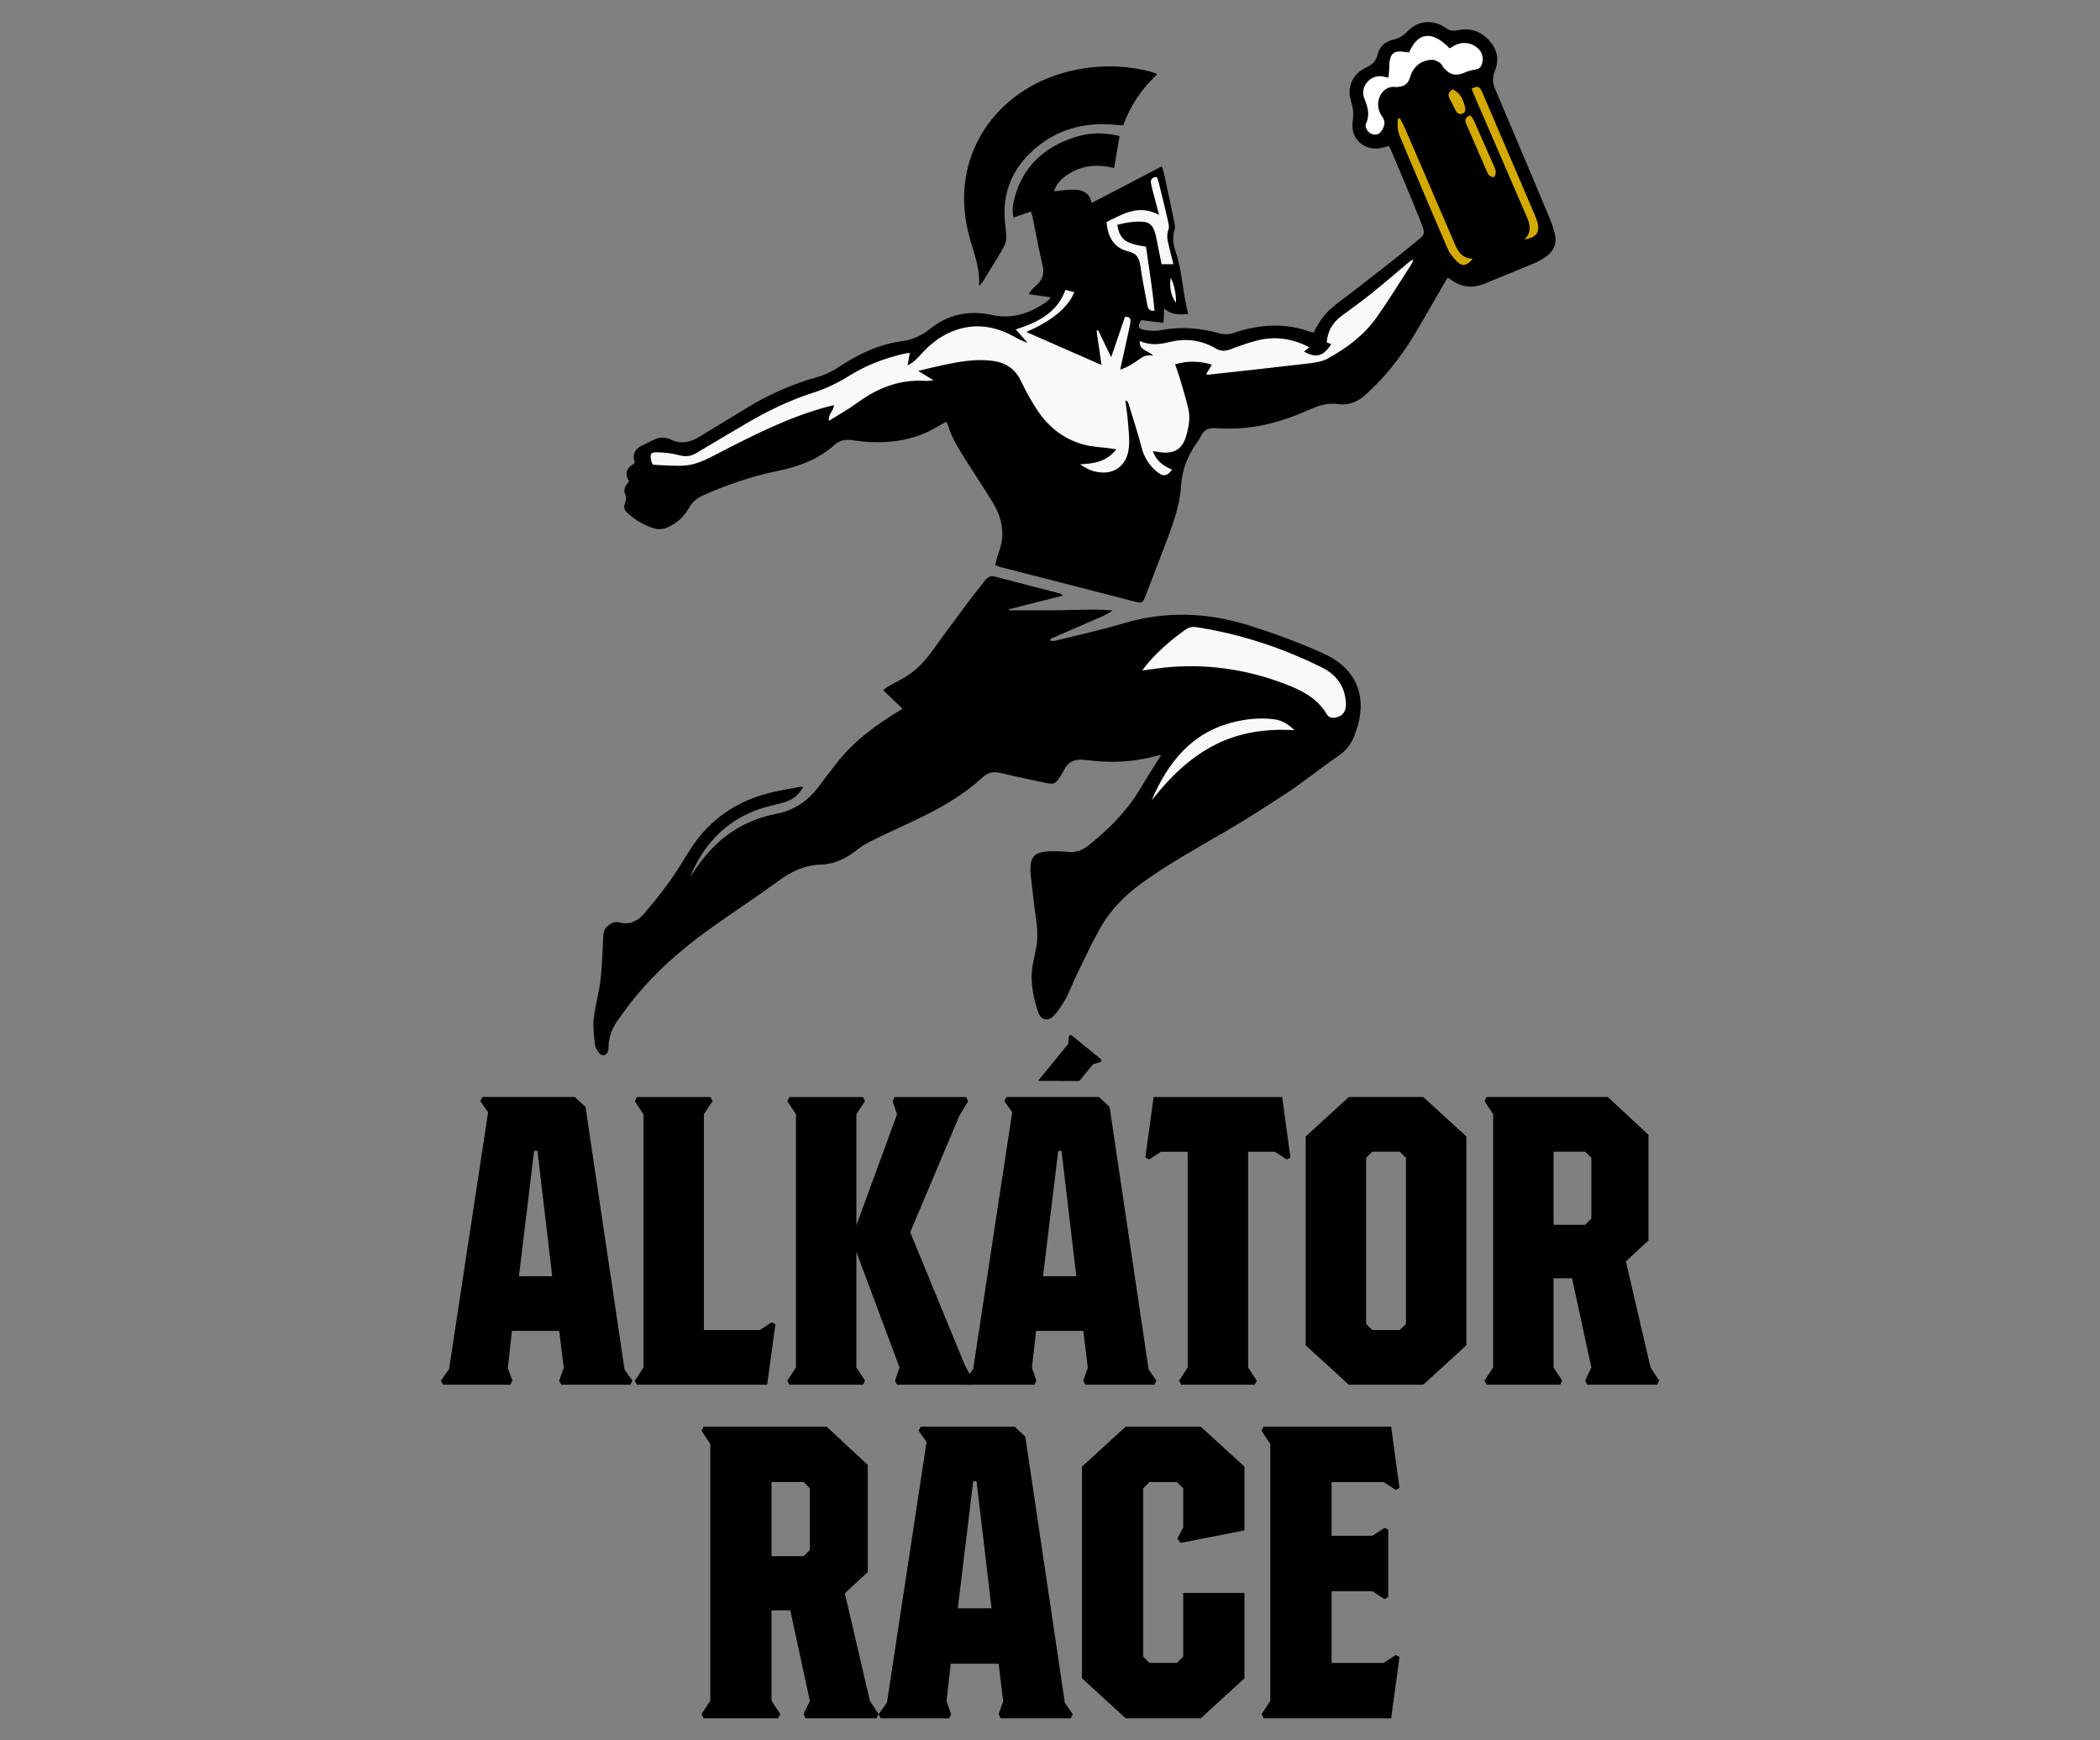
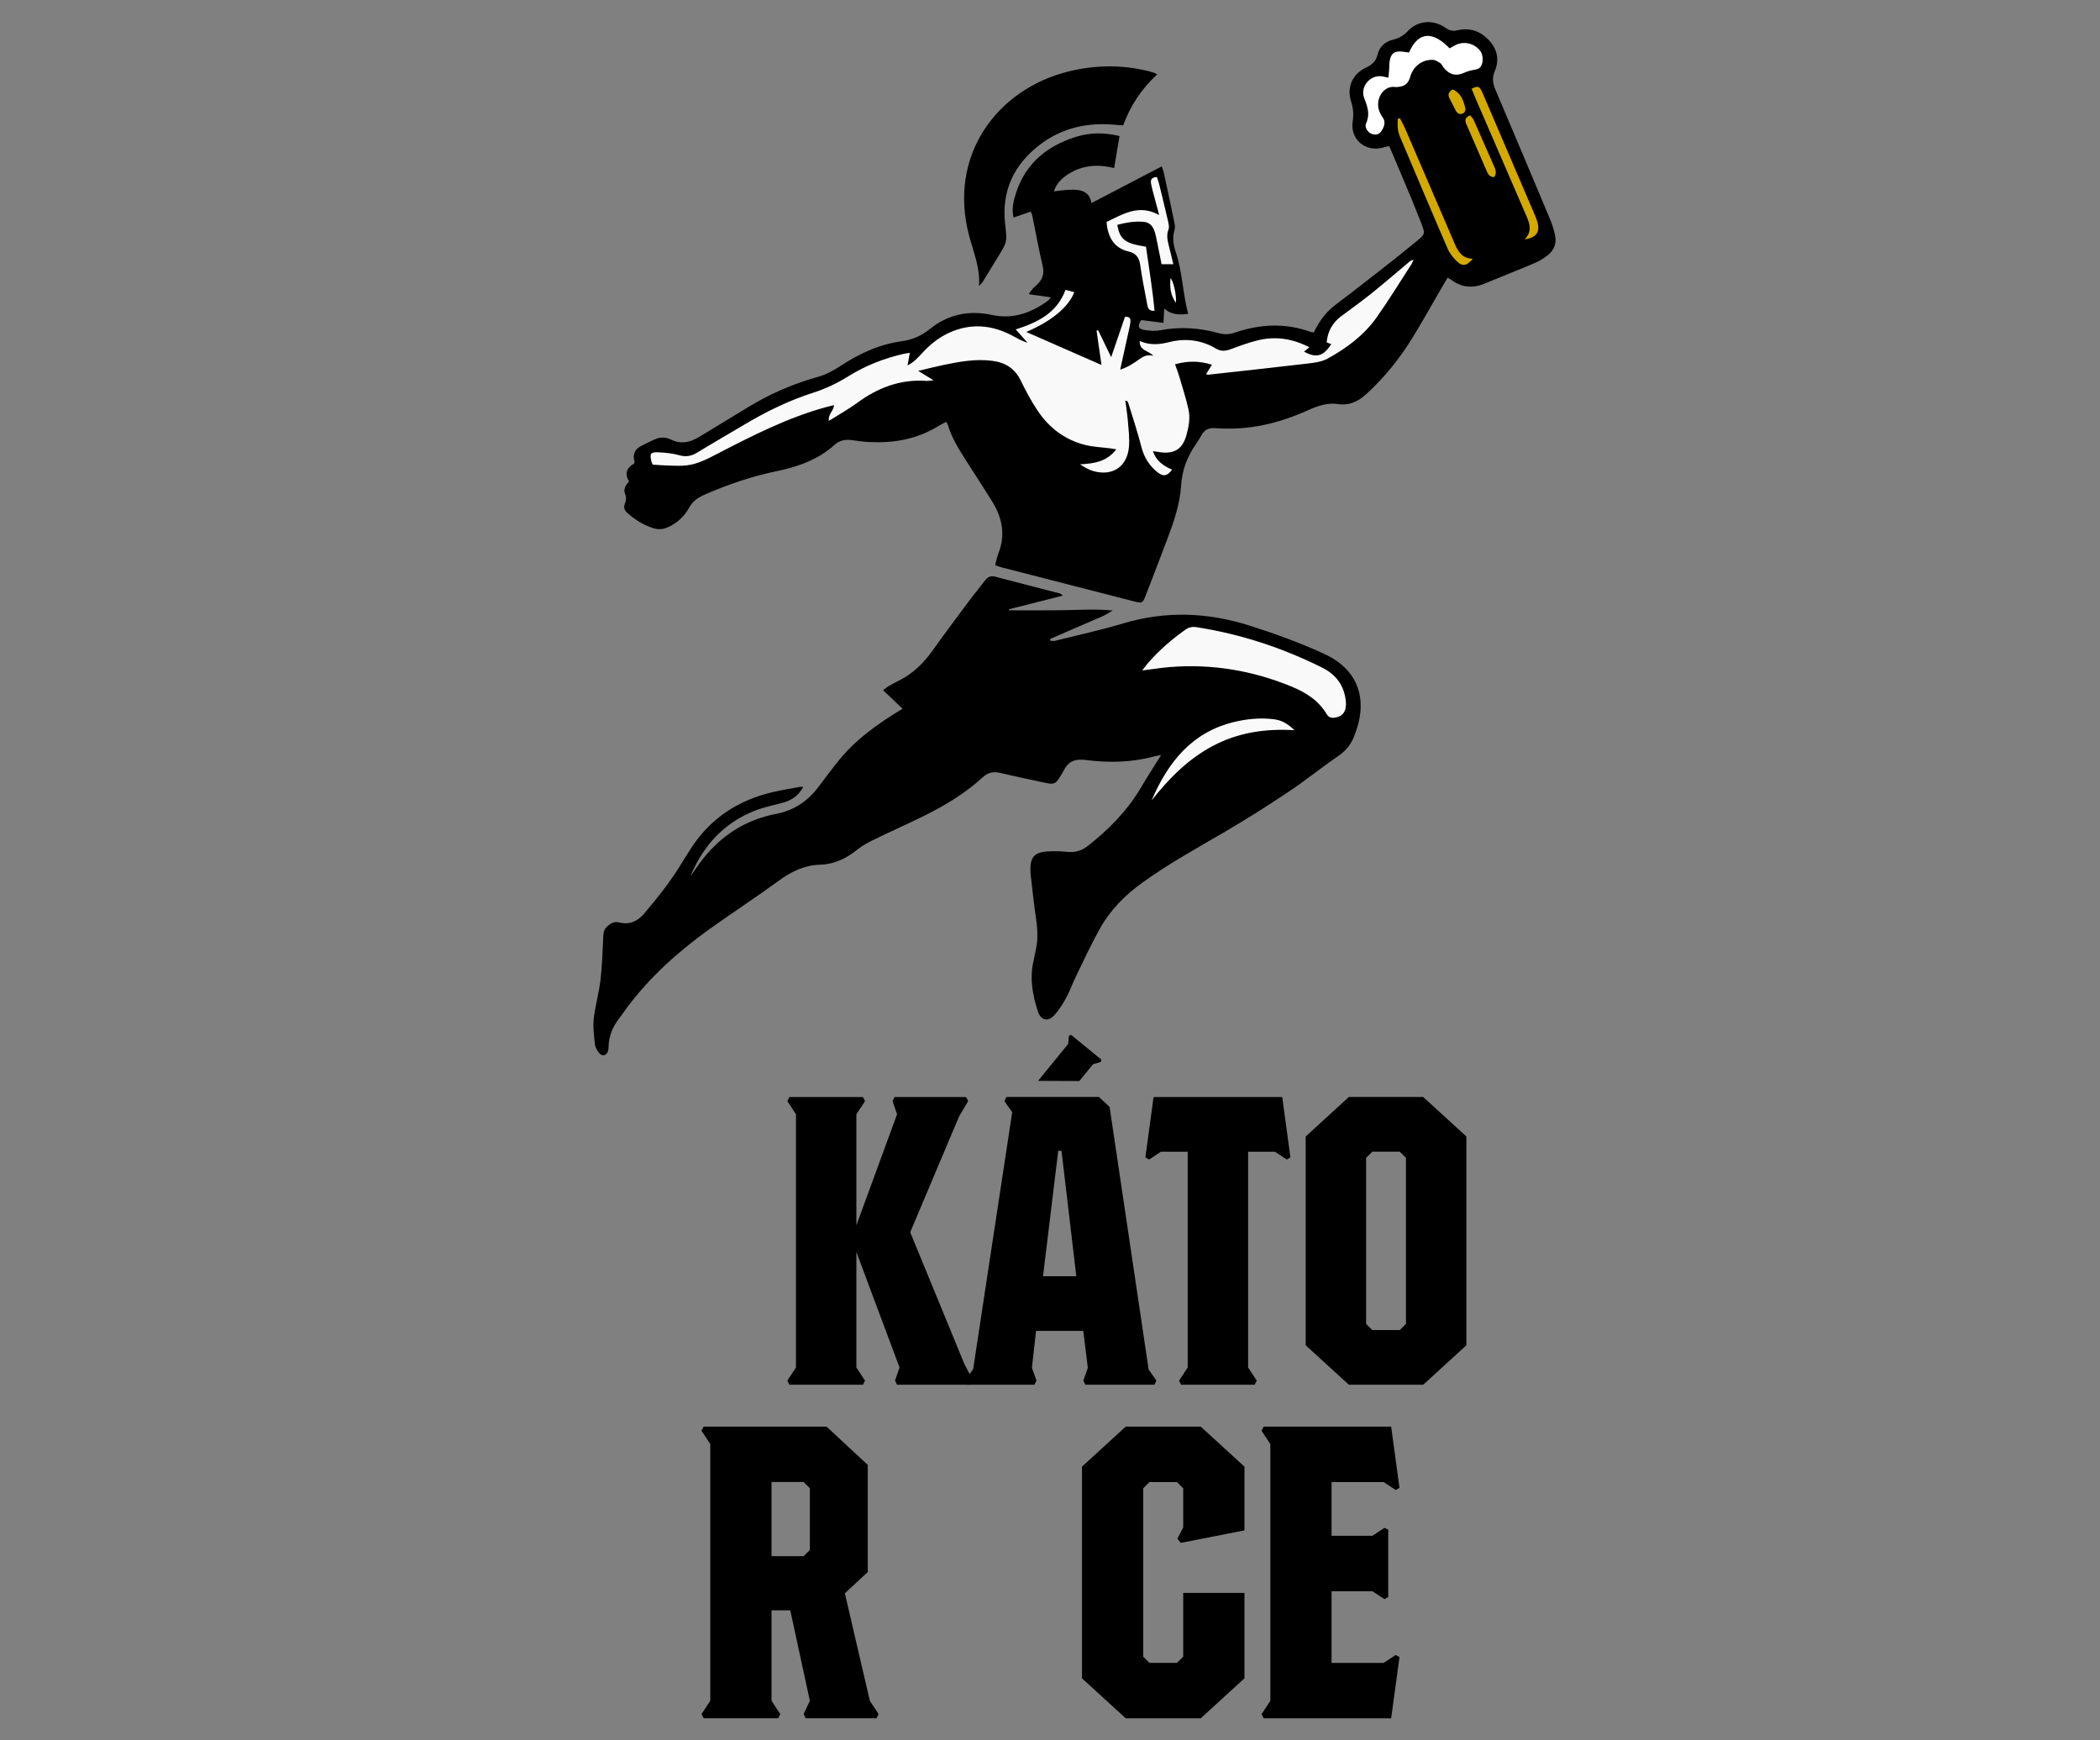
<svg xmlns="http://www.w3.org/2000/svg" version="1.1" id="svg1" width="3500" height="2900" viewBox="0 0 3500 2900">
  <rect x="0" y="0" width="3500" height="2900" fill="#808080" stroke="none" />
  <defs id="defs1">
    <clipPath clipPathUnits="userSpaceOnUse" id="clipPath2">
      <path d="M 0,2506.716 H 1972.913 V 0 H 0 Z" transform="translate(-1119.082,-1989.961)" id="path2" />
    </clipPath>
    <clipPath clipPathUnits="userSpaceOnUse" id="clipPath4">
      <path d="M 0,2506.716 H 1972.913 V 0 H 0 Z" transform="translate(-1088.601,-1368.162)" id="path4" />
    </clipPath>
    <clipPath clipPathUnits="userSpaceOnUse" id="clipPath6">
      <path d="M 0,2506.716 H 1972.913 V 0 H 0 Z" transform="translate(-1095.582,-2275.551)" id="path6" />
    </clipPath>
    <clipPath clipPathUnits="userSpaceOnUse" id="clipPath8">
-       <path d="M 0,2506.716 H 1972.913 V 0 H 0 Z" transform="translate(-339.358,-773.493)" id="path8" />
-     </clipPath>
+       </clipPath>
    <clipPath clipPathUnits="userSpaceOnUse" id="clipPath10">
      <path d="M 0,2506.716 H 1972.913 V 0 H 0 Z" transform="translate(-442.634,-642.985)" id="path10" />
    </clipPath>
    <clipPath clipPathUnits="userSpaceOnUse" id="clipPath12">
      <path d="M 0,2506.716 H 1972.913 V 0 H 0 Z" transform="translate(-633.257,-642.985)" id="path12" />
    </clipPath>
    <clipPath clipPathUnits="userSpaceOnUse" id="clipPath14">
      <path d="M 0,2506.716 H 1972.913 V 0 H 0 Z" transform="translate(-994.466,-773.493)" id="path14" />
    </clipPath>
    <clipPath clipPathUnits="userSpaceOnUse" id="clipPath16">
      <path d="M 0,2506.716 H 1972.913 V 0 H 0 Z" transform="translate(-1122.919,-642.985)" id="path16" />
    </clipPath>
    <clipPath clipPathUnits="userSpaceOnUse" id="clipPath18">
      <path d="M 0,2506.716 H 1972.913 V 0 H 0 Z" transform="translate(-1398.836,-706.184)" id="path18" />
    </clipPath>
    <clipPath clipPathUnits="userSpaceOnUse" id="clipPath20">
-       <path d="M 0,2506.716 H 1972.913 V 0 H 0 Z" transform="translate(-1630.564,-837.719)" id="path20" />
-     </clipPath>
+       </clipPath>
    <clipPath clipPathUnits="userSpaceOnUse" id="clipPath22">
      <path d="M 0,2506.716 H 1972.913 V 0 H 0 Z" transform="translate(-214.497,-363.762)" id="path22" />
    </clipPath>
    <clipPath clipPathUnits="userSpaceOnUse" id="clipPath24">
      <path d="M 0,2506.716 H 1972.913 V 0 H 0 Z" transform="translate(-324.79,-383.005)" id="path24" />
    </clipPath>
    <clipPath clipPathUnits="userSpaceOnUse" id="clipPath26">
      <path d="M 0,2506.716 H 1972.913 V 0 H 0 Z" transform="translate(-361.085,-364.544)" id="path26" />
    </clipPath>
    <clipPath clipPathUnits="userSpaceOnUse" id="clipPath28">
      <path d="M 0,2506.716 H 1972.913 V 0 H 0 Z" transform="translate(-394.877,-395.207)" id="path28" />
    </clipPath>
    <clipPath clipPathUnits="userSpaceOnUse" id="clipPath30">
-       <path d="M 0,2506.716 H 1972.913 V 0 H 0 Z" transform="translate(-1476.034,-395.215)" id="path30" />
-     </clipPath>
+       </clipPath>
    <clipPath clipPathUnits="userSpaceOnUse" id="clipPath32">
      <path d="M 0,2506.716 H 1972.913 V 0 H 0 Z" transform="translate(-1582.572,-383.013)" id="path32" />
    </clipPath>
    <clipPath clipPathUnits="userSpaceOnUse" id="clipPath34">
-       <path d="M 0,2506.716 H 1972.913 V 0 H 0 Z" transform="translate(-1617.303,-395.215)" id="path34" />
+       <path d="M 0,2506.716 H 1972.913 H 0 Z" transform="translate(-1617.303,-395.215)" id="path34" />
    </clipPath>
    <clipPath clipPathUnits="userSpaceOnUse" id="clipPath36">
      <path d="M 0,2506.716 H 1972.913 V 0 H 0 Z" transform="translate(-1721.494,-440.271)" id="path36" />
    </clipPath>
    <clipPath clipPathUnits="userSpaceOnUse" id="clipPath38">
      <path d="M 0,2506.716 H 1972.913 V 0 H 0 Z" transform="translate(-653.59,-423.587)" id="path38" />
    </clipPath>
    <clipPath clipPathUnits="userSpaceOnUse" id="clipPath40">
-       <path d="M 0,2506.716 H 1972.913 V 0 H 0 Z" transform="translate(-888.518,-358.474)" id="path40" />
-     </clipPath>
+       </clipPath>
    <clipPath clipPathUnits="userSpaceOnUse" id="clipPath42">
      <path d="M 0,2506.716 H 1972.913 V 0 H 0 Z" transform="translate(-1001.554,-270.963)" id="path42" />
    </clipPath>
    <clipPath clipPathUnits="userSpaceOnUse" id="clipPath44">
      <path d="M 0,2506.716 H 1972.913 V 0 H 0 Z" transform="translate(-1226.063,-226.165)" id="path44" />
    </clipPath>
    <clipPath clipPathUnits="userSpaceOnUse" id="clipPath46">
      <path d="M 0,2506.716 H 1972.913 V 0 H 0 Z" transform="translate(-998.241,-1017.414)" id="path46" />
    </clipPath>
  </defs>
  <g id="layer-MC0" transform="translate(468,-258.444)">
    <path style="fill:#d4aa00;fill-opacity:1" d="m 1849.5,466.5 c 9,44 112.5,247.5 112.5,247.5 l 151,-55 -113.5,-278 -145,63 z" id="path48" />
    <path style="fill:#f9f9f9;fill-opacity:1" d="m 1473.5,1520.5 -82,-141 116,-89.5 156,35.5 105.5,54.5 17.5,65.5 -50.5,45 -307.5,140 z" id="path50" />
    <path style="fill:#f9f9f9;fill-opacity:1" d="m 1899,676.5 -180,140.5 -288.5,-0.5 -7.5,-30 42.5,-6.5 8,-18 28,11 -19,-120 5,-21.5 -23,-88 -28,16 -82,67.5 -75.5,145 -65.5,25.5 -75,-4.5 -106.5,48.5 -156,63 -192.5,101 -71,-2 -4.5,45.5 97,-4.5 465.5,-137.5 178.5,222.5 143.5,-85.5 55.5,-99.5 290.5,-115 z" id="path49" />
    <path style="fill:#ffffff;fill-opacity:1" d="m 1820.093,493.561 c 28.638,-2.121 56.215,-77.428 56.215,-77.428 0,0 146.018,-25.809 141.068,-47.376 -4.95,-21.567 -19.445,-57.629 -67.882,-50.912 -48.437,6.718 -9.546,-27.931 -37.83,-14.496 -28.284,13.435 -77.075,54.094 -77.075,54.094 l -40.659,48.437 8.485,80.257 z" id="path47" />
    <path id="path1" d="M 0,0 C 0.565,10.42 -3.015,26.526 -6.827,30.968 -7.932,19.95 -7.068,9.759 0,0 m 345.946,266.782 c -5.175,-2.927 -6.596,-6.592 -3.71,-11.767 2.589,-4.641 4.757,-9.516 7.249,-14.214 1.881,-3.544 4.725,-5.965 8.891,-4.197 3.77,1.6 3.817,5.203 2.913,8.577 -2.365,8.814 -5.425,17.23 -15.343,21.601 m 21.881,-32.428 c -6.109,-2.171 -7.027,-5.802 -4.987,-10.527 8.709,-20.164 17.465,-40.307 26.207,-60.456 1.716,-3.955 4.43,-6.332 8.824,-6.17 2.766,4.195 2.221,7.949 0.529,11.797 -8.707,19.803 -17.328,39.644 -26.136,59.402 -1,2.243 -2.985,4.047 -4.437,5.954 m -87.881,-3.629 -2.664,-0.741 c -0.52,-7.443 -0.405,-14.843 2.631,-22.003 19.863,-46.845 39.567,-93.758 59.805,-140.44 2.682,-6.188 7.412,-11.924 12.407,-16.564 6.359,-5.907 12.208,-4.335 18.87,4.192 -13.401,0.129 -18.626,9.282 -22.9,19.467 -0.514,1.227 -1.018,2.458 -1.544,3.679 -19.982,46.433 -39.942,92.876 -59.985,139.282 -1.94,4.491 -4.401,8.757 -6.62,13.128 M 435.867,79.176 c 13.461,2.157 18.548,8.226 16.764,18.513 -0.784,4.523 -2.662,8.921 -4.484,13.187 -21.189,49.617 -42.46,99.199 -63.715,148.787 -0.787,1.837 -1.491,3.725 -2.461,5.463 -3.235,5.799 -4.561,6.085 -12.414,2.612 1.472,-3.63 2.883,-7.32 4.448,-10.942 21.399,-49.527 42.804,-99.051 64.245,-148.56 4.127,-9.528 7.291,-18.956 -2.383,-29.06 M -86.808,101.11 c 1.392,-20.033 10.467,-32.964 27.08,-36.791 9.797,-2.257 13.646,-7.653 15.001,-17.037 2.283,-15.799 5.295,-31.501 8.353,-47.176 0.882,-4.52 0.852,-10.573 9.548,-10.132 -2.511,27.127 -6.963,53.767 -10.695,80.214 -26.108,3.902 -32.793,9.019 -35.843,27.34 10.906,2.785 21.907,4.82 33.278,3.685 5.793,-0.578 9.908,-3.869 12.218,-9.089 1.333,-3.012 2.229,-6.271 2.911,-9.506 2.387,-11.329 4.596,-22.696 6.928,-34.322 h 14.714 c -2,8.174 -3.79,15.55 -5.612,22.919 -1.68,6.798 -3.26,13.381 -0.447,20.528 1.192,3.027 0.151,7.214 -0.649,10.696 -3.575,15.563 -7.398,31.07 -11.209,46.577 -0.695,2.829 -1.753,5.569 -2.602,8.222 -6.34,-0.103 -8.361,-3.082 -7.331,-8.445 0.439,-2.285 0.907,-4.57 1.5,-6.818 2.678,-10.142 5.406,-20.27 8.607,-32.24 -25.461,14.141 -45.342,1.004 -65.75,-8.625 m 352.424,180.313 c -2.711,0.598 -4.58,1.004 -6.446,1.424 -15.436,3.48 -29.69,-12.051 -23.741,-27.289 4.17,-10.682 7.423,-19.983 2.198,-31.265 -2.368,-5.112 2.71,-11.944 7.625,-13.358 6.273,-1.805 10.191,0.306 13.476,6.989 2.383,4.849 2.898,9.495 -0.504,14.109 -0.985,1.335 -1.824,2.794 -2.596,4.267 -8.645,16.493 3.023,35.928 18.822,33.464 1.596,-0.248 3.312,0.186 4.963,0.386 7.109,0.865 11.257,4.855 13.189,11.757 3.804,13.596 14.665,22.16 28.342,21.856 3.23,-0.072 6.641,-2.271 9.519,-4.173 1.816,-1.2 2.702,-3.742 4.168,-5.549 7.567,-9.333 15.84,-11.055 26.542,-6.097 3.51,1.627 7.409,2.637 11.239,3.285 3.759,0.637 7.113,1.282 9.137,5.027 3.152,5.83 2.372,14.672 -1.952,19.692 -7.723,8.967 -20.352,11.452 -30.798,5.997 -2.301,-1.201 -4.491,-2.615 -6.642,-3.878 -19.521,20.314 -38.611,23.048 -50.776,-5.152 -2.797,0.372 -5.711,0.84 -8.643,1.136 -9.787,0.986 -14.287,-2.472 -15.658,-12.306 -0.503,-3.616 -0.376,-7.315 -0.621,-10.971 -0.192,-2.877 -0.512,-5.746 -0.843,-9.351 M -45.351,-47.719 c -0.578,-12.449 11.123,-11.739 16.942,-18.496 -8.203,2.044 -13.154,-1.161 -18.085,-4.716 -6.817,-4.916 -13.837,-9.504 -23.289,-12.567 4.062,18.385 7.809,35.229 11.484,52.088 0.636,2.915 1.285,5.886 1.364,8.847 0.096,3.56 -1.863,5.492 -6.882,5.058 -5.374,-15.717 -10.89,-31.848 -17.236,-50.408 -6.165,12.733 -11.249,23.234 -16.334,33.735 -0.644,-0.218 -1.288,-0.435 -1.933,-0.652 1.977,-13.74 3.954,-27.479 6.166,-42.853 -32.235,14.144 -62.543,27.443 -94.03,41.26 31.903,13.684 52.718,31.039 59.994,49.745 -3.483,0.923 -6.891,1.825 -10.95,2.9 -10.679,-28.903 -34.694,-40.618 -62.251,-49.488 5.462,-6.134 10.117,-11.363 14.773,-16.592 -7.164,2.044 -13.032,5.639 -19.1,8.858 -26.021,13.804 -52.585,15.835 -79.69,3.246 -12.897,-5.99 -23.593,-14.887 -33.188,-25.268 -5.07,-5.487 -10.021,-11.205 -18.06,-15.206 1.051,5.776 1.886,10.366 2.849,15.661 -3.242,-0.474 -5.204,-0.629 -7.103,-1.059 -24.564,-5.557 -47.819,-14.548 -69.188,-27.867 -13.961,-8.701 -28.594,-15.765 -44.189,-20.747 -30.322,-9.686 -58.691,-23.489 -85.965,-39.734 -19.748,-11.763 -39.688,-23.209 -59.314,-35.171 -7.307,-4.454 -14.167,-5.754 -22.663,-3.318 -8.205,2.352 -16.995,3.135 -25.58,3.576 -10.242,0.525 -11.575,-1.687 -8.936,-11.919 0.314,-1.217 1.022,-2.332 1.542,-3.48 7.286,-0.427 14.232,-1.016 21.188,-1.19 6.943,-0.174 13.959,-0.508 20.831,0.247 14.535,1.597 27.17,8.597 39.913,15.172 43.529,22.459 87.16,44.692 134.733,57.713 3.057,0.837 6.145,1.563 9.831,2.495 -0.124,-7.429 -7.625,-11.013 -6.218,-19.656 12.605,7.956 24.548,14.578 35.482,22.578 25.609,18.738 53.482,29.548 85.664,27.388 2.43,-0.163 4.904,0.345 9.666,0.726 -7.167,4.365 -12.289,7.485 -19.252,11.725 12.253,2.887 22.219,5.474 32.29,7.559 19.921,4.124 39.857,7.719 60.432,5.048 16.519,-2.145 28.371,-9.754 35.753,-25.111 6.044,-12.572 12.777,-24.943 20.466,-36.568 14.473,-21.883 34.376,-37.184 60.101,-43.536 10.259,-2.533 21.051,-2.901 31.598,-4.277 2.051,-0.267 4.089,-0.637 7.065,-1.107 -11.994,-15.815 -28.181,-17.826 -45.338,-18.778 5.475,-3.597 10.859,-6.821 16.689,-8.467 23.889,-6.743 42.323,5.504 44.464,30.253 0.936,10.82 -0.526,21.891 -1.382,32.809 -0.661,8.416 -2.077,16.774 -3.157,25.157 2.339,-0.501 3.225,-1.444 3.563,-2.554 5.627,-18.453 11.786,-36.774 16.555,-55.448 3.392,-13.284 10.083,-23.813 20.664,-32.045 6.903,-5.37 11.602,-4.42 17.738,3.595 -10.586,4.631 -19.878,10.716 -24.018,23.192 3.707,-0.571 6.573,-1.084 9.458,-1.446 17.444,-2.19 27.509,4.114 32.301,20.844 3.138,10.951 5.207,22.315 2.582,33.563 -3.168,13.574 -7.411,26.901 -11.352,40.287 -1.459,4.953 -3.382,9.77 -5.31,15.267 16.107,4.608 30.758,4.322 46.099,-0.49 -2.806,-4.556 -4.989,-8.1 -7.297,-11.846 1.449,-0.349 2.103,-0.693 2.71,-0.626 41.053,4.531 82.122,8.92 123.134,13.797 8.824,1.05 18.416,2.087 25.966,6.217 23.83,13.035 45.641,29.271 61.498,51.691 15.182,21.464 28.924,43.947 43.235,66.023 1.168,1.801 1.843,3.921 2.746,5.893 -2.535,-0.421 -4.009,-1.552 -5.432,-2.744 C 275.636,37.809 260.03,24.287 243.942,11.366 231.739,1.565 218.913,-7.461 206.383,-16.857 c -10.974,-8.23 -16.823,-19.157 -18.004,-32.62 2.396,-0.918 3.976,-1.524 5.736,-2.198 -9.949,-15.34 -18.856,-17.688 -34.026,-9.325 2.203,1.801 4.279,3.498 6.668,5.451 -20.698,10.713 -41.806,14.024 -63.683,8.87 -11.92,-2.808 -23.511,-7.177 -35.038,-11.423 -6.387,-2.352 -11.983,-2.696 -18.048,0.908 -18.404,10.937 -38.169,13.202 -58.796,8.039 -11.851,-2.966 -23.579,-4.188 -36.543,1.436 m -111.118,54.63 c -9.651,1.358 -17.999,2.532 -27.474,3.865 2.679,5.543 6.871,8.778 10.475,12.251 6.863,6.611 9.028,13.671 6.722,23.352 -4.931,20.713 -8.635,41.718 -12.905,62.59 -0.318,1.551 -1.141,2.999 -1.962,5.087 -7.194,-2.486 -13.973,-4.828 -21.435,-7.407 -2.198,8.726 -0.885,16.61 1.096,24.141 10.535,40.04 37.529,64.135 75.936,76.423 17.737,5.674 35.897,6.099 55.411,1.262 -2.244,-13.288 -4.42,-26.183 -6.758,-40.037 -21.554,5.452 -41.239,3.414 -59.102,-8.741 -7.181,-4.886 -13.155,-10.951 -16.206,-20.363 6.322,0.718 11.888,1.6 17.486,1.907 4.635,0.255 9.411,0.405 13.939,-0.418 8.148,-1.481 13.952,-6.083 15.611,-16.064 29.524,15.387 58.332,30.4 87.854,45.786 0.995,-3.03 2.011,-5.392 2.543,-7.858 4.427,-20.503 8.829,-41.012 13.062,-61.555 0.653,-3.171 1.32,-6.811 0.408,-9.746 C -4.702,81.952 -3.496,72.89 -0.434,63.93 8.145,38.831 8.255,12.172 15.197,-13.745 c -11.179,-1.477 -20.831,-1.347 -29.903,6.579 -0.341,-6.326 -0.617,-11.465 -0.964,-17.901 -9.555,1.214 -18.627,2.367 -27.719,3.522 -5.084,-7.083 -4.161,-11.085 3.79,-12.361 6.488,-1.041 13.46,-1.626 19.829,-0.397 24.773,4.778 49.053,3.079 73.174,-3.603 6.588,-1.826 13.031,-1.771 19.625,0.488 31.857,10.91 63.843,12.683 95.93,0.823 0.87,-0.322 1.919,-0.157 3.474,-0.257 5.707,12.01 13.186,22.978 23.554,31.59 7.168,5.953 14.847,11.285 22.19,17.032 26.23,20.527 52.799,40.647 78.475,61.847 16.22,13.393 15.858,10.757 8.009,30.911 -11.714,30.076 -24.701,59.655 -37.176,89.433 -0.238,0.569 -0.841,0.985 -1.758,2.018 -1.861,-0.51 -4.038,-1.068 -6.192,-1.705 -22.135,-6.546 -42.122,9.765 -38.598,32.518 1.388,8.956 0.614,16.719 -2.101,25.187 -5.517,17.204 1.713,33.989 18.235,41.758 7.873,3.701 12.978,7.971 15.038,16.782 2.296,9.823 9.514,16.066 19.254,18.401 7.402,1.774 13.117,5.068 18.457,10.739 12.701,13.49 31.874,14.888 47.264,4.066 4.73,-3.326 8.94,-4.409 14.784,-3.053 14.711,3.414 27.809,-0.536 38.427,-11.359 11.083,-11.298 14.492,-24.85 8.341,-39.492 -3.443,-8.198 -2.766,-15.144 0.539,-22.917 22.934,-53.941 45.705,-107.95 68.356,-162.01 2.685,-6.408 4.82,-13.143 6.339,-19.921 2.319,-10.352 -1.045,-19.295 -9.388,-25.73 -4.959,-3.825 -10.496,-7.194 -16.253,-9.636 -20.533,-8.709 -41.34,-16.772 -61.911,-25.396 -15.134,-6.345 -29.186,-5.29 -42.396,4.698 -1.045,0.791 -2.289,1.317 -4.329,2.467 -1.891,-3.139 -3.75,-6.131 -5.52,-9.176 -12.723,-21.886 -25.008,-44.042 -38.246,-65.612 -16.103,-26.238 -35.281,-50.062 -58.159,-70.871 -10.204,-9.282 -21.046,-14.338 -35.309,-12.225 -13.243,1.962 -25.685,-2.536 -37.668,-7.892 -17.687,-7.905 -35.873,-14.267 -54.866,-18.252 -20.034,-4.204 -40.311,-5.517 -60.648,-3.982 -8.604,0.649 -14.004,-2.232 -17.801,-9.575 -1.83,-3.54 -4.01,-6.93 -6.305,-10.196 -11.106,-15.806 -17.509,-32.761 -18.748,-52.572 -1.394,-22.285 -8.707,-43.692 -16.56,-64.633 -9.12,-24.319 -18.508,-48.537 -27.862,-72.768 -3.401,-8.81 -4.422,-9.368 -13.264,-7.104 -55.799,14.286 -111.583,28.627 -167.362,42.986 -2.201,0.567 -4.308,1.498 -7.396,2.591 1.379,5.112 2.202,9.992 3.991,14.489 9.171,23.043 5.044,44.516 -7.568,64.868 -10.704,17.275 -21.912,34.236 -32.777,51.412 -8.904,14.077 -17.921,28.115 -22.687,44.327 -0.353,1.2 -1.218,2.25 -2.227,4.053 -4.001,-2.191 -7.783,-4.09 -11.396,-6.268 -26.065,-15.715 -54.62,-20.429 -84.5,-19.004 -7.307,0.348 -14.61,1.285 -21.851,2.38 -8.081,1.222 -15.525,-0.243 -21.508,-5.642 -20.79,-18.762 -45.952,-27.644 -72.731,-33.168 -31.441,-6.485 -61.61,-16.839 -90.965,-29.771 -7.934,-3.495 -14.173,-8.222 -18.461,-15.936 -6.153,-11.068 -15.108,-19.321 -26.826,-24.511 -5.787,-2.564 -11.615,-2.922 -17.533,-1.101 -12.619,3.882 -23.502,10.821 -33.279,19.56 -3.315,2.962 -4.377,6.895 -2.713,10.914 1.749,4.225 2.158,7.952 0.32,12.381 -2.477,5.965 0.879,10.9 5.007,15.876 -6.144,9.679 -2.733,17.003 6.116,21.956 0.4,1.279 0.899,1.993 0.744,2.512 -2.853,9.562 0.581,16.118 9.423,20.245 5.979,2.79 11.742,6.128 17.895,8.44 6.1,2.293 12.39,1.81 18.424,-1.163 11.963,-5.895 23.404,-3.484 34.216,2.982 20.587,12.311 41.01,24.896 61.506,37.36 27.486,16.716 56.691,29.516 87.69,38.115 10.107,2.803 19.088,7.634 27.768,13.361 23.618,15.58 49.036,27.389 77.174,31.239 13.817,1.89 24.762,6.912 35.567,15.586 22.584,18.131 48.755,23.426 77.225,17.26 26.343,-5.704 49.247,2.608 70.245,18.005 0.955,0.7 1.57,1.863 3.363,4.059" style="fill:#000000;fill-opacity:1;fill-rule:nonzero;stroke:none" transform="matrix(1.333,0,0,-1.333,1492,763.057)" clip-path="url(#clipPath2)" />
    <path id="path3" d="m 0,0 c 21.553,27.195 45.576,51.721 76.815,68.197 31.494,16.61 65.352,21.719 101.849,19.514 -9.412,8.903 -16.639,12.636 -26.571,13.797 -16.706,1.954 -33.22,0.344 -49.47,-3.642 C 49.913,84.935 20.37,47.378 0,0 m -11.751,162.39 c 13.385,1.671 24.218,3.458 35.124,4.31 52.425,4.093 102.881,-4.422 151.455,-24.379 17.895,-7.353 33.838,-17.296 44.047,-34.464 2.408,-4.051 5.8,-5.065 10.167,-4.459 9.927,1.378 14.778,8.03 13.852,19.521 -1.616,20.041 -11.928,34.187 -29.72,43.061 -49.818,24.849 -102.108,42.01 -157.183,50.547 -5.256,0.815 -9.583,-0.182 -14.007,-3.33 -16.906,-12.031 -32.525,-25.451 -46.16,-41.119 -2.124,-2.44 -4,-5.096 -7.575,-9.688 m -299.632,-47.845 c -8.287,7.896 -15.97,15.216 -24.31,23.163 2.718,2.085 4.303,3.594 6.146,4.656 4.327,2.493 8.716,4.898 13.191,7.115 17.458,8.648 30.932,21.627 42.187,37.382 14.718,20.603 29.854,40.91 44.982,61.217 6.766,9.082 14.058,17.771 20.896,26.802 3.402,4.492 7.14,6.25 12.902,4.72 27.03,-7.175 54.14,-14.05 81.205,-21.095 0.821,-0.214 1.459,-1.13 3.191,-2.54 -23.166,-5.877 -45.402,-11.518 -67.638,-17.159 0.088,-0.405 0.176,-0.811 0.263,-1.217 21.743,0 43.489,-0.237 65.228,0.068 21.383,0.299 42.761,1.78 64.453,-0.292 -7.962,-5.725 -16.832,-9 -25.45,-12.762 -8.852,-3.863 -17.745,-7.632 -26.605,-11.474 -8.705,-3.774 -17.392,-7.589 -26.087,-11.387 0.117,-0.758 0.234,-1.517 0.35,-2.276 1.984,0 4.069,-0.406 5.937,0.061 28.416,7.098 57.098,13.322 85.133,21.707 53.257,15.93 105.747,13.824 158.291,-2.874 30.506,-9.694 60.524,-20.574 89.704,-33.736 2.428,-1.095 4.841,-2.231 7.221,-3.426 34.151,-17.139 48.17,-47.756 38.763,-84.855 -1.144,-4.508 -2.765,-8.899 -4.247,-13.317 C 250.394,71.308 243.517,62.318 232.985,55.161 212.049,40.936 192.374,24.844 171.334,10.786 145.319,-6.595 118.861,-23.404 91.839,-39.165 56.728,-59.644 21.15,-79.228 -11.91,-103.093 c -21.459,-15.491 -39.635,-33.839 -52.525,-56.777 -10.909,-19.414 -20.22,-39.735 -30.002,-59.769 -4.38,-8.972 -7.664,-18.507 -12.406,-27.267 -4.09,-7.555 -8.907,-14.928 -14.547,-21.382 -7.716,-8.829 -17.045,-6.915 -20.657,4.069 -6.835,20.785 -10.755,41.956 -5.488,63.864 1.089,4.529 1.731,9.165 2.771,13.708 3.186,13.919 1.939,27.733 -0.12,41.691 -2.526,17.122 -4.232,34.365 -6.278,51.557 -0.158,1.323 -0.237,2.657 -0.294,3.988 -0.798,18.691 4.654,24.916 23.31,25.707 7.63,0.324 15.35,0.105 22.943,-0.691 9.533,-0.999 17.717,1.401 25.178,7.25 26.446,20.728 49.752,44.249 66.911,73.472 7.741,13.183 16.104,26 25.032,40.344 -3.827,-0.722 -6.257,-1.009 -8.592,-1.646 -28.103,-7.662 -56.74,-8.295 -85.292,-4.57 -13.099,1.709 -22.002,-1.12 -27.793,-13.017 -1.306,-2.685 -3.085,-5.139 -4.637,-7.704 -5.46,-9.024 -7.752,-10.099 -17.942,-7.908 -18.88,4.059 -37.804,7.939 -56.581,12.433 -8.84,2.116 -15.522,0.827 -22.598,-5.68 -21.235,-19.526 -45.807,-34.385 -71.533,-47.195 -20.863,-10.388 -42.213,-19.797 -63.171,-30 -7.442,-3.623 -15.016,-7.506 -21.392,-12.673 -13.662,-11.072 -28.801,-18.567 -46.297,-19.067 -19.94,-0.571 -36.213,-8.353 -52,-19.888 -28.241,-20.635 -57.6,-39.733 -86.055,-60.083 -38.949,-27.853 -74.438,-59.498 -103.414,-97.941 -3.409,-4.522 -6.476,-9.306 -9.962,-13.765 -8.463,-10.825 -13.527,-22.844 -13.676,-36.747 -0.018,-1.646 -0.216,-3.372 -0.749,-4.916 -1.883,-5.45 -7.085,-6.841 -10.78,-2.351 -2.646,3.217 -5.098,7.444 -5.547,11.455 -1.175,10.513 -2.545,21.304 -1.385,31.711 1.801,16.156 6.463,31.986 8.384,48.136 2.079,17.472 2.563,35.145 3.404,52.746 0.263,5.487 0.525,10.545 5.071,14.499 4.453,3.872 8.713,6.485 15.262,4.85 12.567,-3.138 22.683,1.415 30.985,11.238 17.015,20.132 33.433,40.676 47.058,63.318 3.091,5.137 6.369,10.163 9.541,15.253 24.605,39.484 60.237,63.224 105.234,73.417 10.71,2.426 21.568,4.198 32.37,6.21 1.18,0.219 2.436,0.029 4.606,0.029 -6.019,-11.248 -14.784,-16.937 -25.899,-19.84 -11.577,-3.023 -23.4,-5.544 -34.503,-9.861 -39.066,-15.187 -64.84,-44.039 -80.833,-82.327 2.675,3.822 5.376,7.627 8.019,11.471 21.295,30.973 49.1,53.187 85.644,63.612 4.158,1.187 8.354,2.334 12.606,3.079 22.852,4.003 40.621,15.905 54.341,34.359 7.356,9.893 14.855,19.682 22.446,29.396 22.125,28.314 50.739,48.811 82.359,67.841" style="fill:#000000;fill-opacity:1;fill-rule:nonzero;stroke:none" transform="matrix(1.333,0,0,-1.333,1451.358,1592.123)" clip-path="url(#clipPath4)" />
    <path id="path5" d="m 0,0 c -19.783,-18.398 -33.62,-39.328 -42.561,-63.824 -3.07,0.208 -5.662,0.307 -8.237,0.57 -35.192,3.595 -67.974,-3.225 -96.259,-25.004 -32.461,-24.994 -47.891,-58.04 -43.001,-99.547 2.542,-21.569 2.484,-21.581 -8.755,-40.019 -6.244,-10.241 -12.494,-20.479 -18.802,-30.681 -1.309,-2.118 -2.886,-4.07 -5.212,-5.969 1.777,22.119 -6.784,41.849 -12.228,62.256 -26.986,101.156 35.079,183.474 123.558,205.614 33.458,8.372 67.261,8.846 100.948,0.479 C -8.291,3.314 -6.058,2.637 -3.844,1.92 -2.959,1.633 -2.156,1.092 0,0" style="fill:#000000;fill-opacity:1;fill-rule:nonzero;stroke:none" transform="matrix(1.333,0,0,-1.333,1460.666,382.27)" clip-path="url(#clipPath6)" />
    <path id="path7" d="m 0,0 -18.498,156.713 h -4.11 L -41.619,0 Z m -139.242,-130.508 10.276,14.387 48.811,321.132 -9.762,13.873 2.569,5.138 H 28.259 l 13.36,-12.332 48.812,-328.325 9.762,-13.873 -2.569,-5.138 H 11.303 l -2.568,5.138 5.652,15.929 -5.652,46.242 h -59.089 l -5.138,-46.242 5.653,-15.929 -2.57,-5.138 h -84.265 z" style="fill:#000000;fill-opacity:1;fill-rule:nonzero;stroke:none" transform="matrix(1.333,0,0,-1.333,452.367,2385.015)" clip-path="url(#clipPath8)" />
-     <path id="path9" d="M 0,0 10.79,16.442 V 332.95 L 0,349.391 2.57,354.529 H 94.541 L 97.11,349.391 86.32,332.95 V 63.199 h 69.878 l 14.901,9.762 4.624,-2.569 -10.276,-75.53 H 2.57 Z" style="fill:#000000;fill-opacity:1;fill-rule:nonzero;stroke:none" transform="matrix(1.333,0,0,-1.333,590.068,2559.025)" clip-path="url(#clipPath10)" />
    <path id="path11" d="M 0,0 10.79,16.442 V 332.95 L 0,349.391 2.57,354.529 H 94.541 L 97.11,349.391 86.32,332.95 V 194.221 l 50.867,138.729 -5.651,16.441 2.569,5.138 h 89.402 l 2.57,-5.138 L 214.773,330.38 153.63,185.486 221.452,20.553 232.242,0 229.674,-5.138 H 137.187 L 134.619,0 140.27,16.442 86.32,160.823 V 16.442 L 97.11,0 94.541,-5.138 H 2.57 Z" style="fill:#000000;fill-opacity:1;fill-rule:nonzero;stroke:none" transform="matrix(1.333,0,0,-1.333,844.232,2559.025)" clip-path="url(#clipPath12)" />
    <path id="path13" d="m 0,0 -18.498,156.713 h -4.11 L -41.619,0 Z m -139.242,-130.508 10.276,14.387 48.811,321.132 -9.762,13.873 2.569,5.138 H 28.259 l 13.36,-12.332 48.812,-328.325 9.762,-13.873 -2.569,-5.138 H 11.303 l -2.568,5.138 5.652,15.929 -5.652,46.242 h -59.089 l -5.138,-46.242 5.653,-15.929 -2.57,-5.138 h -84.265 z" style="fill:#000000;fill-opacity:1;fill-rule:nonzero;stroke:none" transform="matrix(1.333,0,0,-1.333,1325.844,2385.015)" clip-path="url(#clipPath14)" />
    <path id="path15" d="m 0,0 10.79,16.442 v 269.751 h -33.398 l -14.9,-9.763 -4.624,2.569 10.276,75.53 h 160.823 l 10.275,-75.53 -4.623,-2.569 -14.901,9.763 H 86.32 V 16.442 L 97.11,0 94.541,-5.138 H 2.57 Z" style="fill:#000000;fill-opacity:1;fill-rule:nonzero;stroke:none" transform="matrix(1.333,0,0,-1.333,1497.114,2559.025)" clip-path="url(#clipPath16)" />
    <path id="path17" d="m 0,0 7.707,7.707 v 207.58 L 0,222.994 h -34.426 l -7.706,-7.707 V 7.707 L -34.426,0 Z m -117.663,-19.011 v 261.016 l 53.951,49.326 h 93 L 83.237,242.005 V -19.011 L 29.288,-68.337 h -93 z" style="fill:#000000;fill-opacity:1;fill-rule:nonzero;stroke:none" transform="matrix(1.333,0,0,-1.333,1865.004,2474.76)" clip-path="url(#clipPath18)" />
    <path id="path19" d="M 0,0 7.707,7.707 V 83.751 L 0,91.458 H -39.564 V 0 Z m -125.884,-194.734 10.79,16.441 v 316.508 l -10.79,16.442 2.57,5.138 H 28.26 L 79.127,112.524 V -19.525 l -28.26,-26.204 30.828,-132.564 10.791,-16.441 -2.569,-5.138 H 2.569 l -2.569,5.138 7.707,16.441 -24.15,111.498 h -23.121 v -111.498 l 10.79,-16.441 -2.569,-5.138 h -91.971 z" style="fill:#000000;fill-opacity:1;fill-rule:nonzero;stroke:none" transform="matrix(1.333,0,0,-1.333,2173.975,2299.379)" clip-path="url(#clipPath20)" />
    <path id="path37" d="M 0,0 7.813,7.813 V 84.907 L 0,92.721 H -40.11 V 0 Z m -127.621,-197.422 10.938,16.668 v 320.877 l -10.938,16.669 2.605,5.209 H 28.65 L 80.219,114.078 V -19.794 l -28.65,-26.566 31.254,-134.394 10.94,-16.668 -2.605,-5.209 H 2.604 L 0,-197.422 7.813,-180.754 -16.669,-67.717 H -40.11 v -113.037 l 10.939,-16.668 -2.604,-5.209 h -93.241 z" style="fill:#000000;fill-opacity:1;fill-rule:nonzero;stroke:none" transform="matrix(1.333,0,0,-1.333,871.344,2851.555)" clip-path="url(#clipPath38)" />
    <path id="path39" d="M 0,0 -18.753,158.876 H -22.92 L -42.193,0 Z m -141.164,-132.309 10.418,14.585 49.485,325.564 -9.897,14.065 2.604,5.209 H 28.65 l 13.543,-12.502 49.486,-332.857 9.897,-14.064 -2.604,-5.209 H 11.459 l -2.604,5.209 5.73,16.148 -5.73,46.881 h -59.904 l -5.209,-46.881 5.731,-16.148 -2.605,-5.209 h -85.428 z" style="fill:#000000;fill-opacity:1;fill-rule:nonzero;stroke:none" transform="matrix(1.333,0,0,-1.333,1184.58,2938.373)" clip-path="url(#clipPath40)" />
    <path id="path41" d="m 0,0 v 264.619 l 54.695,50.006 h 93.762 l 54.695,-50.006 v -79.698 l -79.698,-15.628 -4.167,5.209 7.292,14.065 v 48.965 l -7.813,7.813 h -34.38 l -7.813,-7.813 V 27.087 l 7.813,-7.813 h 34.38 l 7.813,7.813 v 79.698 h 76.573 V 0 L 148.457,-50.007 H 54.695 Z" style="fill:#000000;fill-opacity:1;fill-rule:nonzero;stroke:none" transform="matrix(1.333,0,0,-1.333,1335.295,3055.055)" clip-path="url(#clipPath42)" />
    <path id="path43" d="M 0,0 10.939,16.669 V 337.545 L 0,354.214 l 2.605,5.209 h 159.396 l 10.418,-76.573 -4.689,-2.605 -15.105,9.898 H 87.511 v -67.197 h 51.049 l 15.106,9.898 4.688,-2.084 v -84.387 l -4.688,-2.604 -15.106,9.897 H 87.511 V 64.071 h 65.114 l 15.105,9.897 4.689,-2.604 -10.418,-76.573 H 2.605 Z" style="fill:#000000;fill-opacity:1;fill-rule:nonzero;stroke:none" transform="matrix(1.333,0,0,-1.333,1634.64,3114.785)" clip-path="url(#clipPath44)" />
    <path id="path45" d="m 0,0 17.17,21.039 9.75,2.882 0.602,2.896 -37.843,30.884 -2.716,-1.17 -0.87,-10.129 L -32.21,23.976 -51.588,0.232 Z" style="fill:#000000;fill-opacity:1;fill-rule:nonzero;stroke:none" transform="matrix(1.333,0,0,-1.333,1330.877,2059.787)" clip-path="url(#clipPath46)" />
  </g>
</svg>